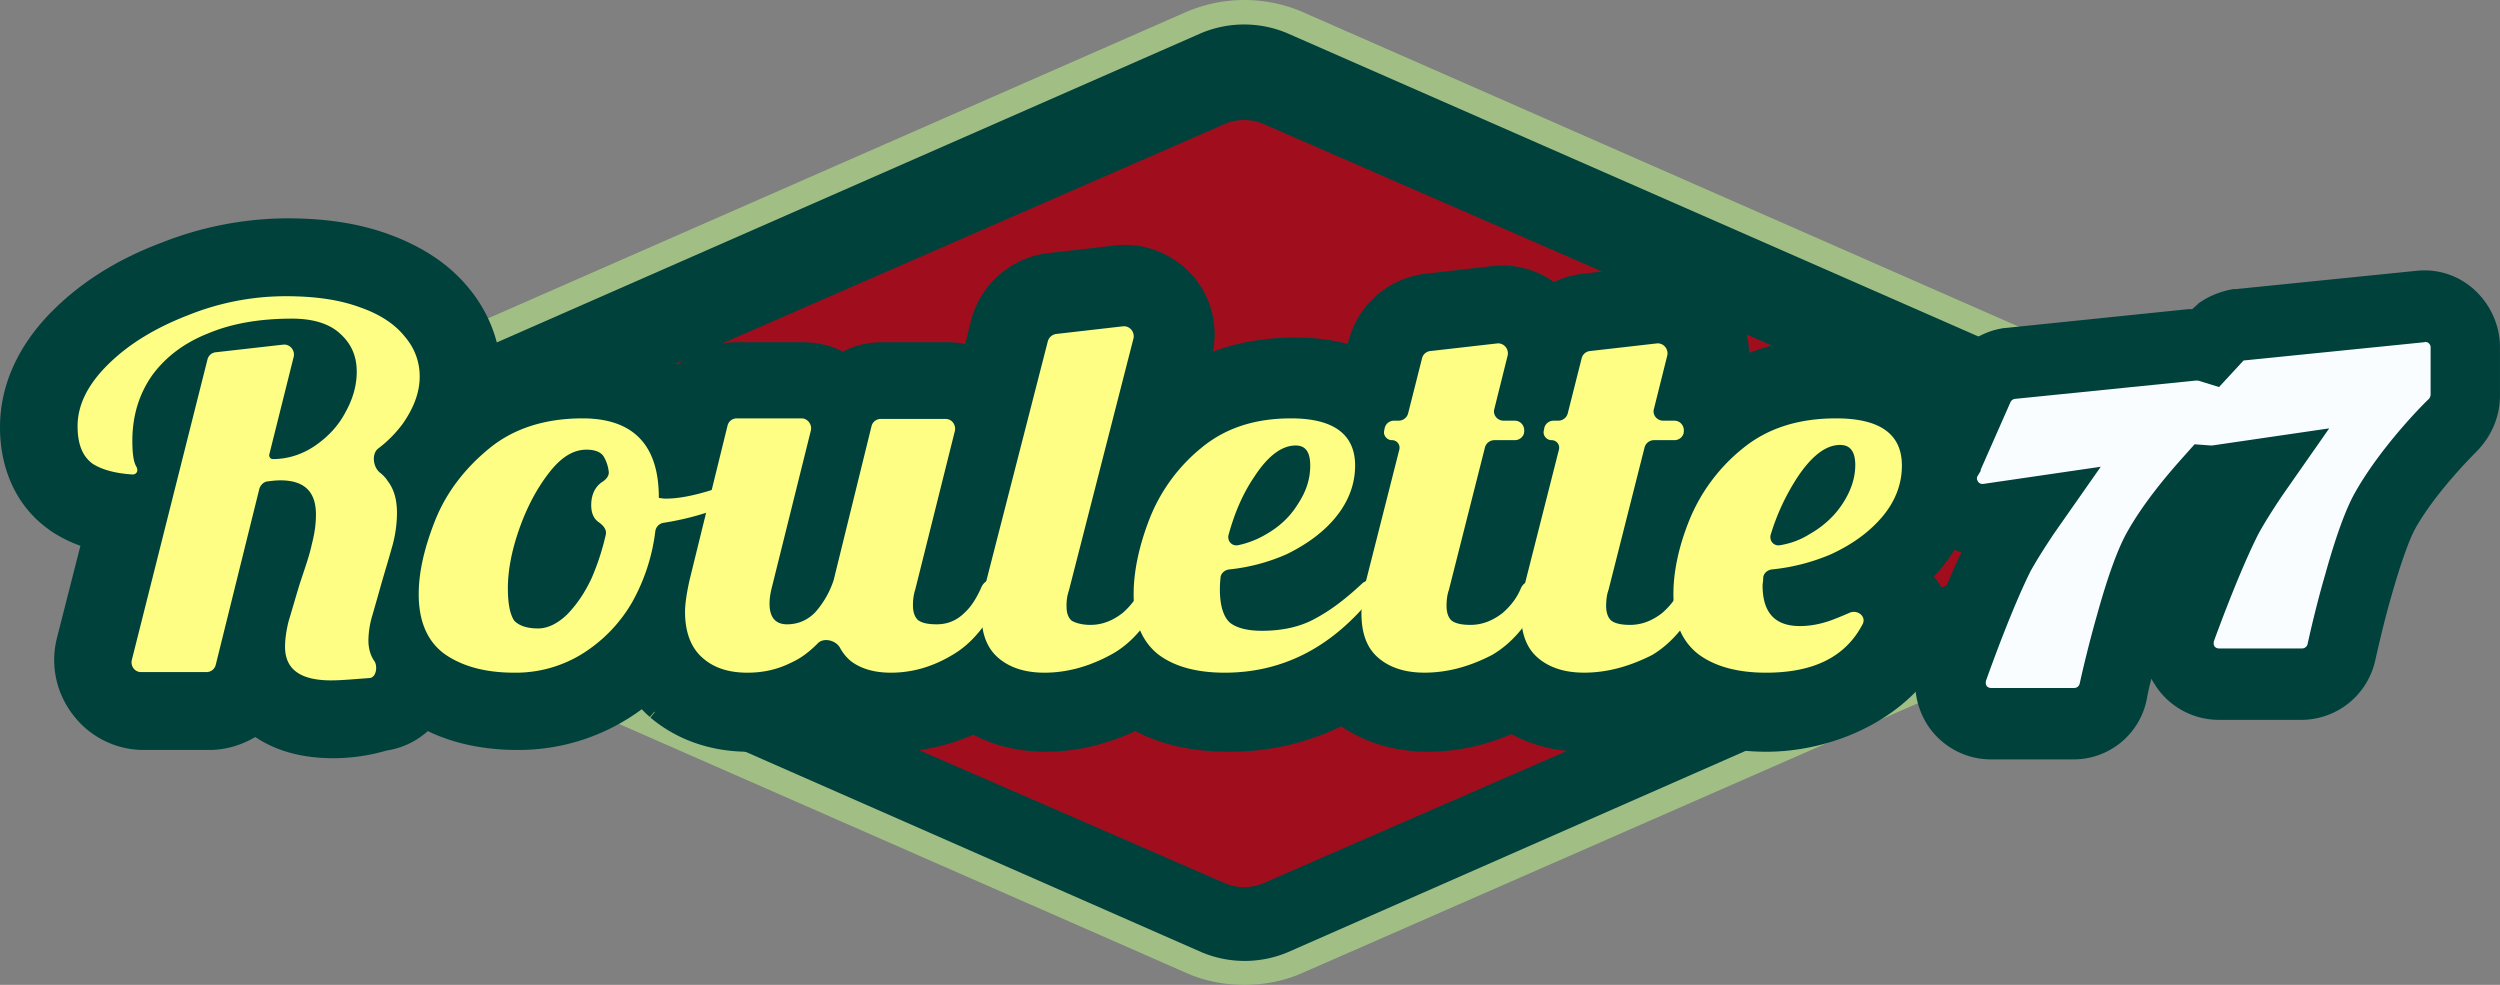
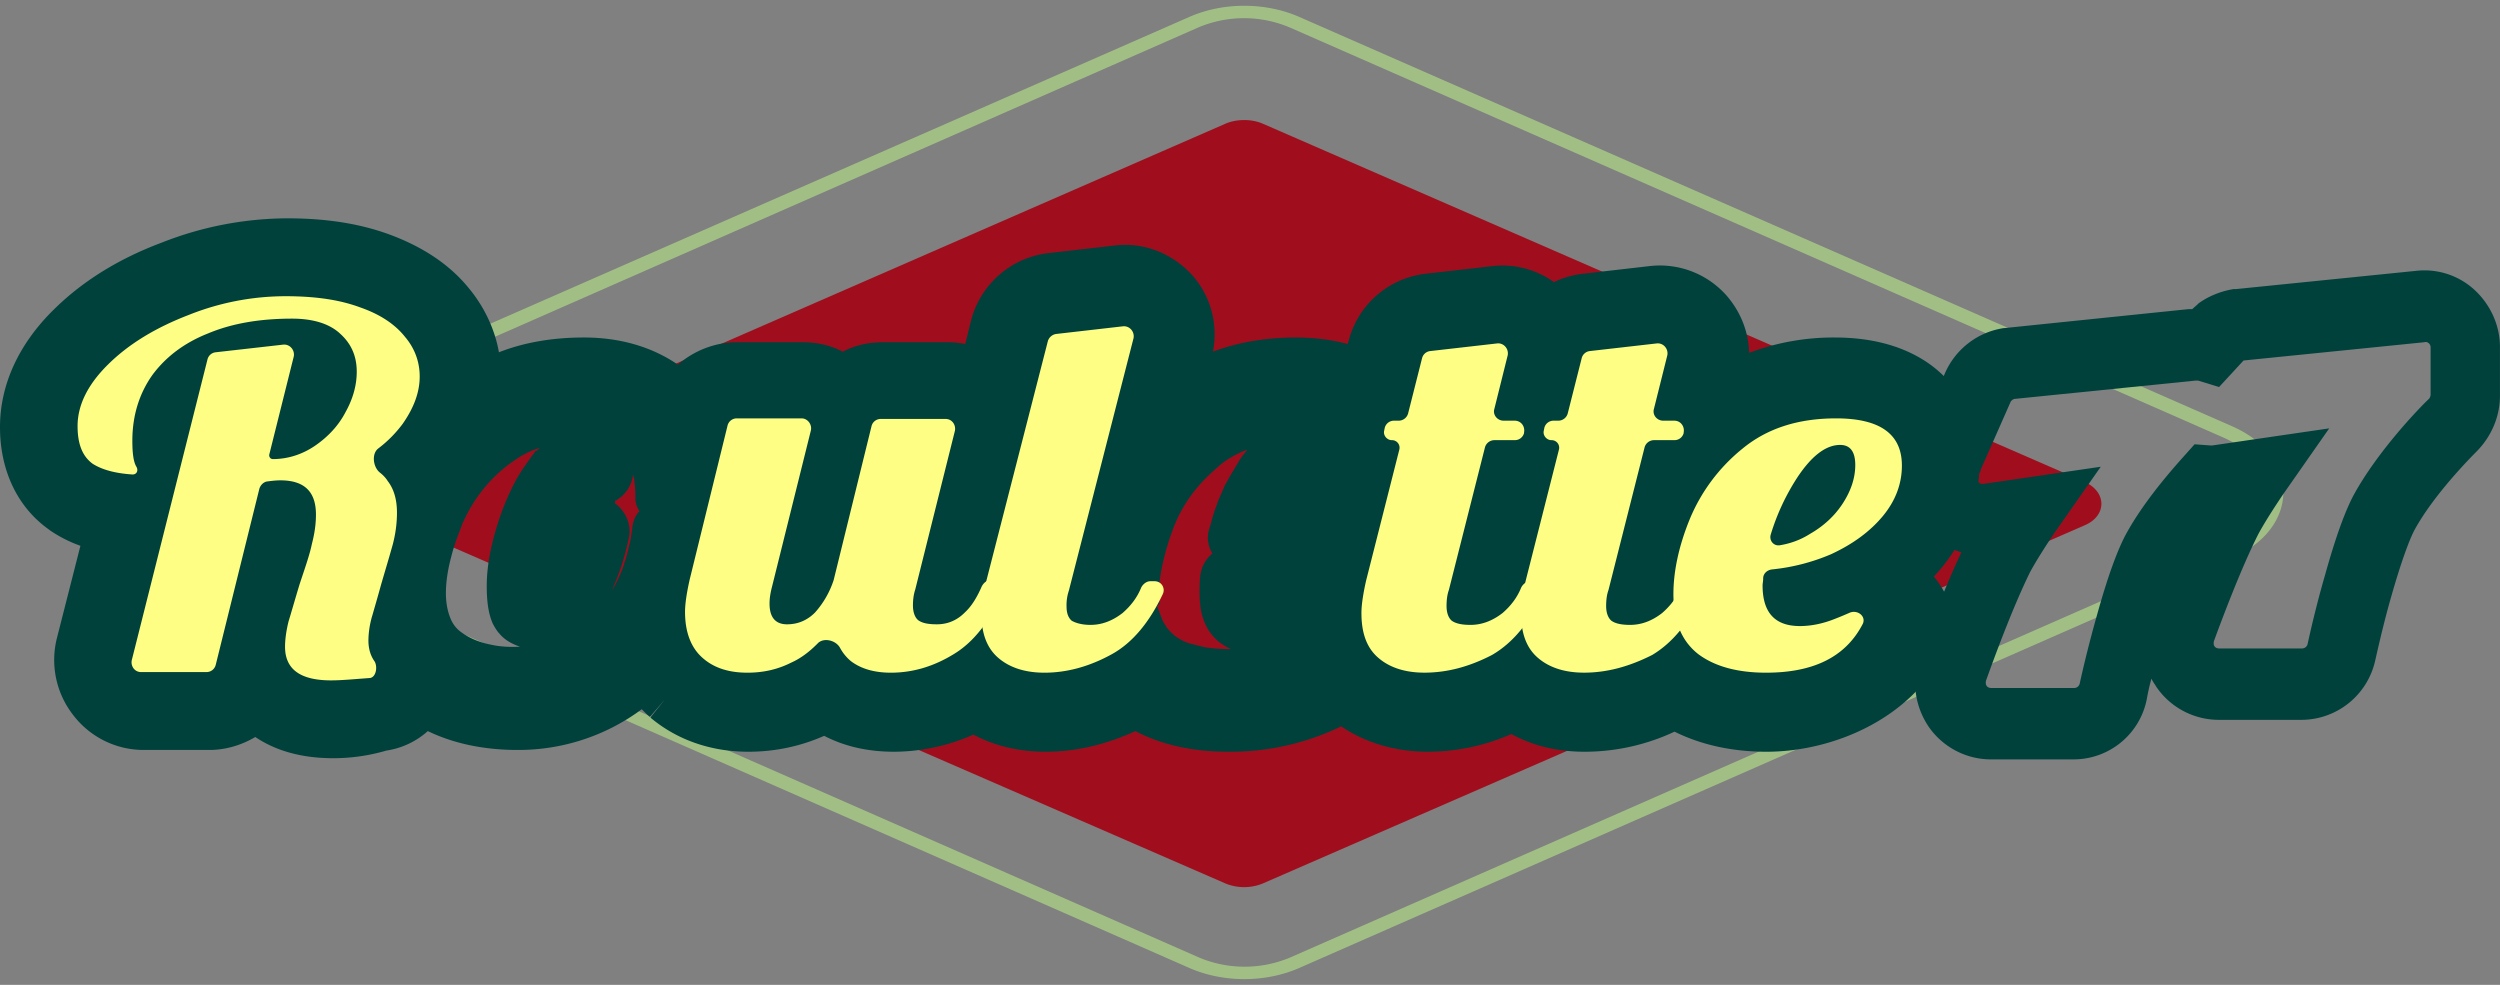
<svg xmlns="http://www.w3.org/2000/svg" width="66" height="26" fill="none">
  <rect width="100%" height="100%" fill="#808080" stroke="none" />
-   <path fill="#00413C" d="M31.532.412a3.43 3.43 0 0 1 2.662 0L58.89 11.317c1.646.732 1.646 2.477 0 3.209L34.194 25.43a3.43 3.43 0 0 1-2.663 0L6.836 14.526c-1.647-.732-1.647-2.477 0-3.21z" />
  <path fill="#A00E1E" d="M32.36 3.262c.293-.124.678-.124.97 0l21.697 9.456c.6.265.6.904 0 1.153L33.33 23.327a1.3 1.3 0 0 1-.97 0l-21.695-9.44c-.6-.265-.6-.904 0-1.153z" />
  <path fill="#A1BF85" fill-rule="evenodd" d="M34.05.725a3.1 3.1 0 0 0-2.416 0L7.014 11.552c-1.493.654-1.493 2.243 0 2.897l24.635 10.827a3.1 3.1 0 0 0 2.416 0L58.7 14.449c1.493-.654 1.493-2.243 0-2.897zm-2.647-.28c.892-.39 2-.39 2.893 0l24.635 10.81c1.8.795 1.8 2.68 0 3.474L34.296 25.556c-.893.39-2 .39-2.893 0L6.768 14.729c-1.8-.794-1.8-2.679 0-3.473z" clip-rule="evenodd" />
-   <path fill="#A1BF85" fill-rule="evenodd" d="M31.344.304a3.9 3.9 0 0 1 3.016 0L58.996 11.13c.938.405 1.446 1.138 1.446 1.885s-.508 1.465-1.447 1.885L34.36 25.696c-.892.39-2 .405-2.908.046l-.108-.046L6.71 14.885C5.77 14.48 5.262 13.748 5.262 13s.508-1.465 1.447-1.885zm2.893.28a3.56 3.56 0 0 0-2.77 0L6.832 11.411c-.862.374-1.262.997-1.262 1.589s.4 1.215 1.262 1.589l24.528 10.78.03-.047L6.955 14.589c-.785-.343-1.216-.95-1.216-1.59 0-.638.431-1.245 1.216-1.588L31.59.584a3.26 3.26 0 0 1 2.54 0l24.635 10.827c.784.343 1.215.95 1.215 1.589s-.43 1.246-1.215 1.589L34.129 25.415a3.26 3.26 0 0 1-2.539 0l-.123-.062.123.11c.831.326 1.847.31 2.647-.048L58.872 14.59c.862-.374 1.262-.997 1.262-1.59 0-.591-.4-1.214-1.262-1.588zm-.246.296a2.93 2.93 0 0 0-2.293 0L7.078 11.691c-.708.312-1.03.826-1.03 1.309s.322.997 1.03 1.308l24.635 10.827a2.93 2.93 0 0 0 2.293 0l24.62-10.827c.708-.311 1.031-.825 1.031-1.308s-.323-.997-1.03-1.309z" clip-rule="evenodd" />
  <path fill="#00413C" fill-rule="evenodd" d="M6.757 18.662a1.76 1.76 0 0 1-1.231.499H3.803A1.75 1.75 0 0 1 2.11 16.98l.77-3.022a3.2 3.2 0 0 1-1.201-.468l-.03-.015-.032-.016C.848 12.883.603 12.026.603 11.28c0-1.091.538-1.995 1.262-2.696.723-.7 1.6-1.215 2.6-1.604 1-.39 2.031-.592 3.078-.592.892 0 1.723.109 2.462.374.692.249 1.354.638 1.83 1.23.462.561.724 1.23.724 1.979 0 .093 0 .202-.015.296.83-.499 1.785-.733 2.816-.733.892 0 1.846.234 2.539.95a1.75 1.75 0 0 1 1.492-.84h1.723c.4 0 .77.14 1.062.358a1.78 1.78 0 0 1 1.062-.358h1.723q.485 0 .877.233l.324-1.277c.184-.701.769-1.23 1.492-1.309l1.77-.202c1.215-.14 2.2.981 1.892 2.165l-.307 1.215c.892-.654 1.97-.95 3.123-.95.585 0 1.216.078 1.8.374l.2-.764a1.73 1.73 0 0 1 1.493-1.293l1.77-.202c.6-.062 1.139.171 1.492.56a1.63 1.63 0 0 1 .877-.358l1.77-.202a1.75 1.75 0 0 1 1.893 2.18l-.077.312.169.172c.846-.53 1.816-.764 2.847-.764.708 0 1.508.125 2.17.608.738.545 1.046 1.355 1.046 2.15 0 .857-.308 1.635-.831 2.29-.185.233-.4.436-.616.623.416.452.954.966.616 1.682-.739 1.558-2.554 2.352-4.17 2.352-.846 0-1.693-.155-2.416-.607-.754.39-1.554.607-2.385.607-.662 0-1.323-.155-1.908-.545-.708.343-1.462.545-2.231.545-.77 0-1.54-.202-2.17-.747l-.015-.016-.016-.015-.03-.032c-.908.514-1.94.78-3.063.78-.846 0-1.708-.156-2.43-.624-.755.39-1.555.623-2.401.623-.647 0-1.308-.155-1.878-.53a4.6 4.6 0 0 1-2.123.53c-.616 0-1.247-.124-1.816-.498-.077.047-.154.078-.23.109-.57.25-1.17.39-1.801.39-.77 0-1.539-.203-2.17-.748l-.015-.016-.015-.016a2.7 2.7 0 0 1-.523-.607c-.262.25-.554.467-.862.654a4.8 4.8 0 0 1-2.524.701c-.892 0-1.77-.171-2.508-.654-.2.296-.539.592-1.062.685-.43.078-.861.125-1.246.125-.539 0-1.216-.094-1.785-.498-.046-.016-.123-.094-.2-.172m4.524-2.118c.108.28.277.514.523.685.292.218.63.358 1.062.436.23.047.492.062.77.062.215 0 .415-.015.615-.046.4-.078.769-.218 1.138-.42a5 5 0 0 0 .37-.25l.015-.016c.308-.249.57-.53.8-.888.046-.078.092-.155.139-.218.03-.046.046-.093.077-.14v-.016q.161-.303.277-.654v-.015c.046-.14.092-.28.123-.437.03-.093.046-.187.061-.296.016-.109.046-.218.062-.342a.27.27 0 0 1 .184-.218c.016 0 .031 0 .031-.016h.031a7.5 7.5 0 0 0 1.092-.265l-.461 1.838c-.077.343-.123.624-.123.842 0 .109 0 .202.015.296.046.373.185.67.431.872.308.265.708.39 1.216.39h.092a3.1 3.1 0 0 0 .97-.203c.046-.016.076-.031.122-.047.247-.109.477-.28.708-.498.154-.156.477-.078.585.124a1 1 0 0 0 .292.328c.277.202.631.311 1.078.311h.092a3 3 0 0 0 1.015-.218 1 1 0 0 1 .108-.047c.154-.062.323-.156.477-.25a2.6 2.6 0 0 0 .6-.498c.031-.03.062-.077.093-.109.015.063.03.11.046.156q.116.35.369.561c.015.016.03.031.046.031.185.14.385.234.616.296.169.047.354.062.538.062h.093c.369-.015.753-.093 1.123-.233.03-.016.077-.031.107-.047.154-.062.308-.14.478-.218.23-.125.43-.296.63-.514l.047-.047.015-.015c.03-.032.046-.063.077-.094.03.078.061.156.108.234.092.171.23.311.369.436.015 0 .015.015.03.015.17.125.37.234.6.312.155.047.309.093.478.11.2.03.43.046.661.046.339 0 .678-.031 1-.094a5 5 0 0 0 1.262-.451 5 5 0 0 0 .477-.296l.37-.28q.231-.188.461-.421l.047-.047v.047q0 .373.092.654c.046.124.108.234.17.343.045.077.107.14.168.187.077.062.17.124.262.17.262.141.585.219.954.219h.092a3.7 3.7 0 0 0 1.124-.234c.015 0 .015 0 .015-.015a4.5 4.5 0 0 0 .554-.265c.23-.125.43-.296.63-.514l.047-.047.015-.015.047-.047c.015.047.03.109.046.156v.015c0 .016 0 .016.015.031.077.218.2.39.354.53l.015.016c.185.14.4.249.647.311.169.047.354.062.554.062h.092c.37-.015.754-.093 1.123-.233.031-.016.062-.016.093-.031a3.4 3.4 0 0 0 .477-.234c.23-.125.43-.296.63-.514l.047-.047.015-.015c.015-.032.046-.047.062-.078.03.078.061.14.107.218.093.171.231.311.385.436.015.015.03.015.03.031.17.125.386.234.616.312q.347.116.785.14c.108.015.23.015.339.015.307 0 .6-.03.861-.078a3.2 3.2 0 0 0 .708-.249c.2-.109.37-.233.523-.39.108-.108.216-.233.293-.373.046-.062.077-.14.107-.203.093-.202-.154-.389-.354-.28a.5.5 0 0 0-.123.062c-.077.031-.138.063-.215.094q-.416.163-.785.187h-.154c-.108 0-.2-.016-.292-.031-.016 0-.03-.016-.046-.016a1.2 1.2 0 0 1-.246-.109c-.047-.031-.093-.062-.124-.109a1 1 0 0 1-.2-.405 1.8 1.8 0 0 1-.046-.42c0-.047 0-.094.016-.188a.26.26 0 0 1 .23-.233l.324-.047a5.6 5.6 0 0 0 1.03-.28h.016a.6.6 0 0 0 .17-.078 3.8 3.8 0 0 0 1.138-.78c.061-.062.123-.14.184-.202.339-.405.493-.857.493-1.34v-.03c-.016-.795-.539-1.2-1.585-1.231h-.123c-.846 0-1.554.202-2.154.592a1.7 1.7 0 0 0-.262.202 1 1 0 0 0-.138.125 4.3 4.3 0 0 0-.877 1.044 4 4 0 0 0-.354.716.6.6 0 0 1-.062.14 5.8 5.8 0 0 0-.354 1.496v.452c-.092.14-.2.264-.338.373-.062.047-.123.094-.185.125a1.16 1.16 0 0 1-.508.171h-.154c-.092 0-.184 0-.261-.015a.8.8 0 0 1-.247-.078.34.34 0 0 1-.123-.234c-.015-.046-.015-.093-.015-.14 0-.14.015-.28.062-.42l.938-3.724a.25.25 0 0 1 .246-.187h.539c.108 0 .215-.077.23-.186v-.016a.26.26 0 0 0-.03-.187.25.25 0 0 0-.215-.125h-.293c-.17 0-.277-.155-.246-.311l.354-1.402c.046-.172-.092-.327-.277-.312l-1.723.234a.25.25 0 0 0-.216.187l-.37 1.449a.25.25 0 0 1-.245.187h-.2c-.031 0-.047.015-.062.03a.3.3 0 0 0-.108.157l-.015.077a.18.18 0 0 0 .03.156c0 .016.016.016.016.031.03.047.092.063.154.063.03 0 .046 0 .062.015a.17.17 0 0 1 .123.125.17.17 0 0 1 0 .124l-.862 3.412c0 .031-.016.062-.016.094v.015c-.015.016-.03.031-.03.062a1.76 1.76 0 0 1-.493.67l-.015.016-.17.124a1.16 1.16 0 0 1-.507.172h-.154c-.077 0-.154 0-.215-.016a.6.6 0 0 1-.277-.093.34.34 0 0 1-.123-.234c-.016-.047-.016-.093-.016-.14 0-.14.015-.28.062-.42l.938-3.724c0-.015.016-.047.031-.062a.25.25 0 0 1 .215-.125h.54c.03 0 .045 0 .076-.015.077-.031.154-.094.17-.187v-.016c.015-.047.015-.109-.016-.14-.016-.047-.046-.078-.077-.11-.046-.03-.092-.061-.154-.061h-.292a.3.3 0 0 1-.2-.094.27.27 0 0 1-.047-.218l.354-1.402c.047-.171-.092-.327-.276-.312l-1.755.203a.25.25 0 0 0-.215.187l-.37 1.449c-.015.062-.061.109-.107.155-.046.032-.077.032-.139.032h-.123c-.03 0-.046 0-.061.015-.093.031-.154.094-.17.187l-.015.078c-.03.125.062.25.2.25.03 0 .046 0 .062.015a.17.17 0 0 1 .123.124.17.17 0 0 1 0 .125l-.862 3.412v.015c-.015.016-.046.016-.061.031l-.016.016c-.338.311-.662.56-.954.748-.015.015-.03.015-.03.03-.078.047-.17.094-.247.141-.092.047-.2.093-.292.14a3.2 3.2 0 0 1-1.139.187c-.4 0-.677-.078-.862-.218a.42.42 0 0 1-.138-.187 1.05 1.05 0 0 1-.108-.42c-.015-.078-.015-.172-.015-.28 0-.063 0-.157.015-.312a.26.26 0 0 1 .231-.234l.354-.047a5.4 5.4 0 0 0 1.016-.28h.015c.061-.016.108-.047.17-.078.322-.14.6-.312.845-.514.108-.078.2-.172.293-.265l.015-.016c.062-.062.123-.124.17-.202q.3-.374.415-.795c.015-.03.015-.078.03-.109.032-.14.047-.296.047-.436v-.031c0-.265-.062-.498-.185-.67a1.2 1.2 0 0 0-.554-.405c-.23-.093-.508-.14-.846-.14h-.123c-.862 0-1.6.202-2.185.623-.077.047-.139.11-.216.171a4.4 4.4 0 0 0-1.37 1.87l-.045.14a6 6 0 0 0-.354 1.511v.421c-.093.155-.216.28-.354.405a1.3 1.3 0 0 1-.185.124 1.16 1.16 0 0 1-.508.172h-.153c-.093 0-.17 0-.247-.016a.6.6 0 0 1-.261-.093.34.34 0 0 1-.123-.234c-.016-.047-.016-.094-.016-.14 0-.14.016-.28.062-.42l1.692-6.7c.047-.17-.092-.327-.276-.311l-1.8.234a.27.27 0 0 0-.216.187l-1.616 6.371c0 .031-.015.062-.015.094-.016.015-.031.046-.047.062-.123.265-.261.498-.446.67l-.015.015a1 1 0 0 1-.2.156.96.96 0 0 1-.508.14h-.03a1.2 1.2 0 0 1-.355-.047c-.061-.015-.107-.03-.138-.062a.43.43 0 0 1-.123-.25c0-.046-.016-.077-.016-.124 0-.14.016-.28.062-.42l1.046-4.128c.047-.156-.077-.312-.246-.312h-1.723a.26.26 0 0 0-.247.187l-1.015 4.003c-.015.032-.015.047-.03.078-.032.094-.078.172-.108.25a1.4 1.4 0 0 1-.093.155c-.015.031-.03.063-.061.094 0 0 0 .015-.016.015l-.015.016a1 1 0 0 1-.2.234 1.1 1.1 0 0 1-.754.311q-.393 0-.462-.374c0-.046-.015-.093-.015-.155 0-.11.015-.234.046-.359l1.046-4.128c.046-.156-.077-.311-.246-.311h-1.723a.26.26 0 0 0-.247.187l-.4 1.557c-.015 0-.046.016-.061.016h-.016l-.138.047c-.23.078-.462.124-.662.155a3 3 0 0 1-.369.032h-.169l-.016-.016c0-.125 0-.25-.015-.374a1 1 0 0 0-.03-.202c-.016-.063-.016-.11-.032-.172 0-.03-.015-.062-.03-.093 0-.016-.016-.047-.016-.063-.107-.342-.277-.607-.523-.794l-.03-.031c-.293-.218-.693-.343-1.185-.359h-.124q-1.176 0-2.03.515a.1.1 0 0 1-.062.03l-.324.234a5.1 5.1 0 0 0-1.03 1.138 4 4 0 0 0-.293.545c-.03.062-.046.124-.077.187a5 5 0 0 0-.277.857 5 5 0 0 0-.154 1.106v.046c.077.327.123.608.216.842m-1.216-1.184c.139-.421.231-.764.308-1.044s.108-.56.108-.81c0-.094 0-.171-.016-.265a1.2 1.2 0 0 0-.154-.436c-.03-.047-.046-.078-.076-.125a1.3 1.3 0 0 0-.2-.218l-.093-.093c-.092-.156-.092-.405.062-.514.123-.094.246-.187.354-.296l.015-.016c.108-.109.2-.218.292-.343l.093-.14c.23-.358.354-.716.354-1.09 0-.265-.062-.53-.2-.764a1 1 0 0 0-.185-.265c-.246-.295-.6-.545-1.062-.732-.015 0-.015-.015-.03-.015-.031-.016-.062-.016-.093-.031a4.5 4.5 0 0 0-1-.234 12 12 0 0 0-.785-.062h-.354a6.9 6.9 0 0 0-1.754.28c-.108.031-.215.062-.323.11-.092.03-.2.061-.292.108-.262.094-.493.203-.724.312-.384.187-.723.42-1.03.654 0 0-.016 0-.016.016a6 6 0 0 0-.323.296c-.539.514-.8 1.059-.8 1.62 0 .14.015.264.03.373.031.125.062.219.124.312.061.11.153.202.246.28.184.125.43.203.723.25.03 0 .062 0 .092.015h.016c.061 0 .123.016.184.016.123 0 .2-.094.123-.203-.046-.078-.077-.218-.092-.373-.015-.094-.015-.187-.015-.296 0-.125 0-.25.015-.374v-.032c0-.03.015-.077.015-.109 0-.03.016-.062.016-.093a2 2 0 0 1 .123-.436c.015-.031.015-.047.03-.078a2.5 2.5 0 0 1 .309-.56 3.1 3.1 0 0 1 1.169-.967c.092-.047.185-.093.292-.124.046-.016.108-.047.154-.063A5.6 5.6 0 0 1 7.45 8.49h.293c.57 0 1 .124 1.277.39.061.061.123.124.17.186.03.047.076.094.091.156.093.171.154.374.154.607v.047c0 .172-.03.343-.077.514-.046.14-.092.296-.169.436l-.046.094a2 2 0 0 1-.277.42c-.046.063-.108.11-.154.172-.046.047-.092.078-.123.124l-.185.14c-.015.016-.03.016-.03.032-.262.171-.524.28-.816.327-.03 0-.046 0-.077.015-.077.016-.138.016-.215.016-.062 0-.108-.062-.093-.125l.647-2.539c0-.03.015-.046 0-.078 0-.062-.031-.109-.062-.155-.046-.047-.108-.094-.185-.094h-.03l-1.77.203h-.015a.23.23 0 0 0-.185.187l-1.985 7.82c-.046.155.077.311.246.311h1.724a.26.26 0 0 0 .246-.187l1.123-4.61c.031-.094.093-.172.2-.188.046 0 .093-.015.139-.015.077 0 .138-.016.215-.016.493 0 .8.187.893.577v.015c.015.047.015.094.03.14 0 .047.016.094.016.156 0 .234-.031.483-.108.763s-.185.64-.323 1.044c-.123.39-.216.717-.292.966q-.093.374-.093.654c0 .499.293.78.877.857h.031c.092.016.2.016.308.016.092 0 .184 0 .277-.016l-.446.296c.015.016.03.031.03.062l.477-.358c.185-.015.4-.047.631-.093.154-.032.2-.312.108-.437a.9.9 0 0 1-.154-.53c0-.062 0-.124.015-.202.016-.14.047-.28.093-.451.046-.156.092-.328.138-.499.016-.078.046-.187.077-.28m-6.832-2.758v-.015l-.877.483c0 .015.015.03.015.03zm12.726-.607c-.077-.11-.231-.172-.431-.172h-.123c-.277.047-.539.218-.8.53a.3.3 0 0 1-.062.078c-.061.093-.138.187-.2.28s-.123.203-.185.312c-.154.28-.277.576-.384.903-.2.577-.293 1.09-.293 1.543 0 .327.031.56.108.732.015.046.046.093.061.124.108.14.324.203.616.203.2 0 .4-.078.585-.218.046-.031.107-.078.154-.125.246-.233.461-.545.63-.95 0-.016.016-.016.016-.031a5.2 5.2 0 0 0 .354-1.137c.015-.11-.031-.203-.123-.28a.2.2 0 0 0-.062-.048l-.015-.015a.45.45 0 0 1-.185-.28c-.015-.047-.015-.094-.015-.14v-.032c0-.25.077-.42.215-.56.03-.032.062-.047.092-.063.093-.062.17-.156.154-.265a.65.65 0 0 0-.107-.39m16.741 1.48-.092.233c-.046.125-.077.25-.123.374-.046.156.077.312.246.28.123-.03.246-.062.37-.108.138-.047.26-.11.384-.187l.23-.14h.016l.185-.14c.154-.141.292-.297.4-.468 0 0 0-.016.015-.016 0 0 0-.015.016-.015.015-.016.03-.031.03-.063q.093-.14.139-.28.139-.327.139-.654v-.031c0-.359-.124-.53-.385-.53-.046 0-.077 0-.123.015-.262.047-.508.219-.77.53-.061.063-.107.14-.169.218l-.015.016c0 .015-.016.015-.016.031 0 0 0 .016-.015.016a1 1 0 0 0-.123.218c-.031.046-.046.093-.077.14-.03.047-.046.093-.077.14 0 0 0 .016-.015.016-.047.124-.108.264-.17.405m14.25 0c-.032.078-.062.155-.093.249a4 4 0 0 0-.123.374c-.047.156.077.311.23.28.124-.015.247-.062.37-.093.138-.047.277-.11.4-.203.077-.046.154-.093.23-.156h.016c.062-.046.123-.093.17-.14.169-.14.307-.311.415-.483.015-.03.03-.046.046-.078.062-.093.108-.186.138-.264q.14-.328.139-.655v-.03c0-.36-.123-.53-.385-.53-.046 0-.077 0-.123.015-.246.047-.492.218-.739.53-.061.078-.123.155-.184.249-.016.016-.016.016-.016.031v.016a1 1 0 0 0-.107.187c-.031.046-.062.109-.093.171a.7.7 0 0 0-.077.156s0 .015-.015.015a.9.9 0 0 0-.2.359" clip-rule="evenodd" />
  <path fill="#00413C" d="M8.802 20.017c-.816 0-1.508-.186-2.062-.56-.37.218-.785.342-1.216.342H3.801a2.34 2.34 0 0 1-1.878-.934 2.36 2.36 0 0 1-.415-2.041l.615-2.415a3.5 3.5 0 0 1-.8-.405l-.061-.046C.446 13.366 0 12.4 0 11.278c0-1.137.508-2.227 1.462-3.146q1.13-1.099 2.816-1.73a9.1 9.1 0 0 1 3.308-.638c1.031 0 1.908.14 2.678.42.892.327 1.6.795 2.108 1.418.415.498.692 1.09.8 1.698.677-.265 1.43-.39 2.246-.39.954 0 1.8.25 2.478.717.43-.374.985-.592 1.57-.592h1.723c.369 0 .738.078 1.061.25.323-.172.677-.25 1.062-.25h1.723c.154 0 .293.016.447.047l.154-.623a2.395 2.395 0 0 1 2.03-1.776l1.77-.203c.77-.093 1.539.218 2.062.81a2.35 2.35 0 0 1 .523 1.994c.662-.249 1.4-.374 2.185-.374.508 0 .97.063 1.37.172l.03-.094a2.38 2.38 0 0 1 2.016-1.76l1.77-.203a2.34 2.34 0 0 1 1.631.421c.23-.109.492-.187.754-.218l1.77-.203a2.35 2.35 0 0 1 2.062.81c.353.421.553.935.569 1.48a6.3 6.3 0 0 1 2.262-.405c1.03 0 1.877.25 2.523.717.831.607 1.293 1.558 1.293 2.648 0 .966-.339 1.9-.97 2.68a4 4 0 0 1-.23.264c.369.468.692 1.107.308 1.917-.893 1.869-3.017 2.71-4.724 2.71-.924 0-1.74-.187-2.432-.53a5.6 5.6 0 0 1-2.37.53q-1.084 0-1.938-.467a5.5 5.5 0 0 1-2.2.467c-.862 0-1.647-.234-2.293-.67a6.7 6.7 0 0 1-2.985.67c-.94 0-1.77-.187-2.447-.545-.785.358-1.57.545-2.37.545-.708 0-1.354-.156-1.908-.452a5.2 5.2 0 0 1-2.093.452q-1.038 0-1.846-.42c-.631.28-1.308.42-2 .42-.985 0-1.878-.311-2.57-.888l-.016-.015.385-.483-.4.467c-.077-.062-.138-.125-.215-.203a5.459 5.459 0 0 1-3.278 1.075c-.892 0-1.693-.171-2.37-.498a2.1 2.1 0 0 1-1.092.514 5 5 0 0 1-1.4.202m.584-1.542-.4.28c.277-.015.6-.046.954-.108a.9.9 0 0 0 .662-.437l.338-.498.508.327c.57.374 1.308.56 2.185.56.785 0 1.54-.202 2.216-.607.277-.155.523-.358.754-.56l.539-.515.4.64c.107.17.246.326.4.466q.715.608 1.8.608c.523 0 1.046-.109 1.539-.343q.093-.046.185-.093l.323-.172.307.203c.4.265.908.405 1.478.405.63 0 1.246-.156 1.846-.452l.308-.155.292.186c.431.28.954.421 1.554.421.708 0 1.416-.187 2.108-.545l.308-.156.293.187c.553.343 1.261.53 2.108.53 1 0 1.923-.234 2.754-.701l.385-.219.338.312q.715.608 1.8.608c.662 0 1.324-.156 1.97-.483l.308-.156.292.187c.431.296.97.436 1.57.436.708 0 1.416-.187 2.108-.545l.308-.156.292.187q.83.514 2.077.514c1.277 0 2.955-.623 3.601-2.01.108-.233.03-.405-.43-.919l-.524-.56.492-.421c.2-.171.385-.343.539-.545.462-.561.692-1.2.692-1.9 0-.484-.138-1.17-.784-1.652-.447-.327-1.031-.483-1.8-.483-.97 0-1.816.234-2.524.67l-.462.296-.338-.42a.4.4 0 0 0-.108-.11l-.277-.249.17-.67c.091-.358 0-.732-.232-1.012a1.1 1.1 0 0 0-.984-.39l-1.77.203a1.17 1.17 0 0 0-.57.233l-.446.359-.384-.421c-.246-.28-.6-.405-.97-.358l-1.77.202a1.14 1.14 0 0 0-.969.841l-.261.997-.493.328-.323-.156c-.4-.203-.908-.312-1.523-.312-1.077 0-2 .28-2.755.826l-1.384 1.012.738-2.881c.093-.359 0-.733-.23-1.013a1.1 1.1 0 0 0-.985-.39l-1.77.203c-.462.047-.862.39-.97.841l-.523 2.072-.707-.405a1.2 1.2 0 0 0-.57-.156h-1.723c-.246 0-.492.078-.692.234l-.37.28-.37-.28q-.3-.234-.692-.234H19.42c-.4 0-.77.203-.97.545l-.415.67-.554-.56c-.508-.514-1.215-.78-2.108-.78q-1.431 0-2.493.655l-1.046.639.108-1.231c0-.078.015-.156.015-.234 0-.576-.2-1.106-.585-1.573-.369-.452-.892-.795-1.57-1.044-.63-.218-1.384-.343-2.261-.343-.954 0-1.924.187-2.862.561-.939.343-1.739.841-2.37 1.449-.708.685-1.077 1.449-1.077 2.243 0 .42.092.982.492 1.433l.231-.124c-.077-.094-.154-.187-.215-.296a2.2 2.2 0 0 1-.185-.483 2.7 2.7 0 0 1-.046-.514c0-.732.339-1.433 1-2.072l.37-.327.015-.016c.338-.28.723-.514 1.139-.732.246-.125.507-.234.784-.343.108-.046.2-.078.308-.109.123-.046.23-.078.339-.109a7.4 7.4 0 0 1 1.908-.311h.384c.293 0 .585.03.847.062.415.047.784.14 1.123.265.03.015.061.031.092.031l.031.016c.57.218 1.016.53 1.308.903.092.11.17.234.246.358q.277.492.277 1.075c0 .483-.154.966-.462 1.433-.03.063-.077.11-.123.172-.107.14-.215.28-.353.405h.03c-.046.047-.107.109-.169.156.046.046.092.109.139.171.046.062.076.109.123.171q.16.303.23.655c0 .03.016.062.016.093.092-.218.215-.42.338-.623a5.7 5.7 0 0 1 1.154-1.293c.123-.093.247-.187.385-.28l.077-.047c.662-.405 1.462-.608 2.354-.608h.139c.615.016 1.138.187 1.539.483l.046.031c.338.265.584.64.723 1.106.015.032.015.063.03.078.016.047.016.078.031.125.016.062.031.14.047.202v.047c.107-.015.215-.047.338-.078l.308-1.23a.86.86 0 0 1 .83-.655h1.724c.277 0 .523.125.677.343.17.218.216.483.154.748l-1.046 4.128c-.016.031-.016.062-.016.093a.35.35 0 0 0 .17-.109c.03-.03.077-.093.107-.14h.016c.015-.015.03-.031.03-.062a.5.5 0 0 0 .062-.125c.03-.062.062-.124.092-.202l.016-.031 1-3.973a.86.86 0 0 1 .83-.654h1.724c.277 0 .523.125.677.343.17.218.216.483.154.747l-1.046 4.16c-.015.03-.015.062-.015.093h.046a.3.3 0 0 0 .2-.062c.03-.016.061-.047.092-.062l-.015-.016c.123-.11.23-.28.307-.467.016-.016.016-.047.031-.063l1.616-6.371a.9.9 0 0 1 .738-.654l1.77-.203a.873.873 0 0 1 .939 1.09l-1.708 6.73c-.016.031-.016.063-.016.094h.077a1 1 0 0 0 .277-.094.5.5 0 0 0 .108-.078c.046-.03.077-.078.123-.124v-.156c0-.047 0-.078.015-.11.046-.529.17-1.09.385-1.681.015-.047.03-.11.062-.156.323-.826.846-1.527 1.554-2.119l.246-.202c.692-.499 1.554-.748 2.539-.748h.138c.4.015.754.078 1.047.187s.538.28.723.483a.83.83 0 0 1 .57-.514c.015 0 .045-.016.06-.016l.309-1.184a.9.9 0 0 1 .738-.654l1.77-.203a.873.873 0 0 1 .938 1.09l-.246.951a.6.6 0 0 1 .308.14l.015-.015c.077-.047.154-.078.231-.11.03 0 .046-.015.062-.015l.307-1.184a.9.9 0 0 1 .739-.654l1.77-.203a.87.87 0 0 1 .753.296c.185.218.262.514.185.795l-.246.95c.23.047.43.187.554.39a.92.92 0 0 1 .108.67v.015a.875.875 0 0 1-.831.67h-.277l-.893 3.474c-.015.03-.015.062-.015.093h.077a1 1 0 0 0 .277-.093.5.5 0 0 0 .107-.078c.031-.031.078-.062.108-.094v-.187c0-.03 0-.078.016-.109.046-.514.169-1.075.384-1.667.016-.046.031-.109.062-.155.108-.28.246-.561.4-.81.261-.436.6-.826 1-1.184a1 1 0 0 1 .154-.125c.092-.078.2-.156.308-.233q1.038-.702 2.492-.701h.139c1.954.062 2.17 1.308 2.185 1.838v.03c0 .64-.215 1.216-.63 1.746-.062.077-.14.155-.2.233l-.032.031c-.354.359-.8.67-1.323.904a1 1 0 0 1-.2.078c-.385.155-.77.265-1.17.327h-.046c0 .031.016.062.016.093.015.063.03.11.061.125l.016.016c.015.015.03.015.061.03h.016c.077.016.169.016.261.016a1.9 1.9 0 0 0 .6-.155c.062-.032.123-.047.185-.078.03-.016.061-.032.108-.047a.88.88 0 0 1 1.015.156c.247.249.308.623.17.95a4 4 0 0 1-.139.265c-.108.171-.23.343-.385.498-.2.203-.415.358-.661.499-.262.14-.539.233-.862.311-.292.063-.63.094-.985.094-.138 0-.261 0-.384-.016a4 4 0 0 1-.924-.171 2.7 2.7 0 0 1-.784-.405l-.047-.031a2 2 0 0 1-.2-.187c-.107.093-.23.171-.354.233-.184.11-.369.187-.554.265-.03.016-.076.031-.107.047-.431.171-.877.25-1.324.265a2.6 2.6 0 0 1-.8-.078 2.1 2.1 0 0 1-.877-.436l-.03-.016a1.2 1.2 0 0 1-.2-.202c-.078.062-.17.109-.247.155-.215.125-.43.218-.63.296l-.032.016c-.43.156-.877.25-1.307.265h-.108c-.462 0-.877-.094-1.231-.28a2.2 2.2 0 0 1-.37-.25 1.7 1.7 0 0 1-.276-.296 1.3 1.3 0 0 1-.154-.25c-.047.048-.108.079-.154.11a5 5 0 0 1-.539.327q-.67.374-1.43.514c-.355.078-.74.11-1.124.11-.277 0-.523-.016-.77-.063a3.6 3.6 0 0 1-.584-.14 2.7 2.7 0 0 1-.785-.405l-.046-.032c-.077-.062-.139-.124-.216-.186-.123.093-.246.17-.369.249-.184.093-.37.187-.538.265-.047.015-.077.03-.123.046-.447.172-.878.25-1.324.265a2.6 2.6 0 0 1-.8-.078 2.3 2.3 0 0 1-.846-.405c-.016-.015-.046-.03-.062-.046l-.184-.187a3 3 0 0 1-.216.14 5 5 0 0 1-.554.28c-.046.016-.077.031-.123.047-.4.156-.816.234-1.216.25h-.107c-.585 0-1.062-.157-1.447-.437a.6.6 0 0 1-.092-.078c-.077-.062-.138-.14-.2-.218a2.4 2.4 0 0 1-.677.42c-.046.016-.093.047-.139.063-.384.156-.769.234-1.17.25-.676.015-1.26-.157-1.707-.53-.37-.312-.585-.748-.646-1.278-.016-.125-.031-.25-.031-.374 0-.155.015-.311.046-.498a4 4 0 0 1-.17.342c-.03.063-.06.11-.092.172-.046.093-.107.171-.153.265a4.3 4.3 0 0 1-.94 1.028l-.015.015c-.138.11-.292.203-.43.296-.416.25-.862.421-1.339.499-.23.047-.477.062-.723.062-.308 0-.6-.031-.877-.078a3.1 3.1 0 0 1-1.308-.545 2 2 0 0 1-.416-.405l-.492.327c-.015.078-.03.156-.062.234a.79.79 0 0 1-.584.498 3 3 0 0 1-.447.078m-2.63-.67.43.421c.062.062.123.109.185.156.246.187.554.296.907.342l-.092-.14c-.015-.03-.046-.046-.061-.078l-.062-.093c-.692-.187-1.092-.701-1.092-1.402 0-.25.03-.514.107-.81v-.016c.077-.249.17-.592.308-.981v-.016c.138-.39.246-.716.308-.981q.092-.35.092-.608v-.093c0-.016 0-.047-.015-.062-.016-.047-.031-.11-.308-.11h-.015L6.355 17.65a.86.86 0 0 1-.83.654H3.8a.86.86 0 0 1-.693-.343.87.87 0 0 1-.154-.748l1.078-4.206a.85.85 0 0 1-.524.172h-.015l-.37.202.508.094-.938 3.66c-.093.328-.016.686.2.966.215.28.538.452.908.452h1.723c.292 0 .585-.109.8-.327zm1.507-1.277a2.2 2.2 0 0 0-.077.483c0 .109 0 .187.339.234h.015c.123.015.292.015.462 0h.138c-.03-.14-.061-.28-.061-.437 0-.078 0-.171.015-.264.015-.172.062-.343.108-.546.046-.171.092-.342.138-.498.031-.094.062-.203.093-.312v-.015c.123-.405.23-.748.307-1.013q.093-.35.093-.654c0-.062 0-.11-.016-.171a.46.46 0 0 0-.077-.219c-.015-.015-.015-.03-.03-.046l-.016-.031c-.015-.032-.046-.047-.077-.063a.9.9 0 0 1-.23-.249 1.14 1.14 0 0 1-.108-.966 2 2 0 0 0-.17.187 2 2 0 0 1-.169.14 2 2 0 0 1-.23.172l.015.03c-.062.048-.123.079-.185.125.277.234.4.53.43.701v.016l.047.234c0 .078.015.14.015.218 0 .28-.046.592-.123.919a12 12 0 0 1-.338 1.09c-.139.39-.231.701-.308.935m2.124.467c.03.047.061.11.092.156l.4-.031a2.4 2.4 0 0 1-.17-.343 3.3 3.3 0 0 1-.184-.81c-.03.125-.077.234-.108.359-.046.14-.061.264-.077.358 0 .046-.015.078-.015.124.015.078.03.125.062.187m34.39-.981.14.343c.014.046.045.093.06.14.062.109.14.187.232.265l.015.015c.123.094.261.156.43.218.185.063.4.094.632.125.246.015.538.015.769-.016-.015 0-.03 0-.046-.015-.031 0-.062-.016-.077-.016a1.4 1.4 0 0 1-.431-.202 1 1 0 0 1-.23-.203 1.5 1.5 0 0 1-.34-.67 2.2 2.2 0 0 1-.06-.576c0-.047 0-.125.014-.234a.85.85 0 0 1 .324-.607.82.82 0 0 1-.077-.686c.046-.14.092-.264.138-.405.031-.093.077-.187.108-.264.062-.14.123-.296.2-.437l.015-.03c.031-.063.062-.11.093-.172.03-.062.061-.125.107-.187.031-.062.077-.125.123-.187l.031-.047c0-.015.016-.031.031-.046.062-.094.139-.187.2-.28l.016-.017a2.7 2.7 0 0 0-.6.297c-.078.046-.14.109-.216.155a1 1 0 0 0-.123.11 3.8 3.8 0 0 0-.754.903c-.123.187-.216.39-.308.607-.015.047-.03.094-.046.125-.17.483-.277.935-.308 1.34v.576zm-4.108-.062.108.545c0 .031.015.062.03.093l.016.032c.03.108.092.202.17.264l.015.016a.96.96 0 0 0 .4.187c.138.031.307.047.477.047q.3 0 .6-.094a.9.9 0 0 1-.292-.14l-.047-.047a1 1 0 0 1-.338-.592c-.016-.093-.03-.171-.03-.265 0-.202.03-.405.091-.592l.939-3.707a.93.93 0 0 1 .292-.467.88.88 0 0 1-.046-.561l.231-.873-.985.11-.307 1.199a.82.82 0 0 1-.278.436c0 .016.016.016.016.031a.74.74 0 0 1 .015.483l-.908 3.614-.061.078c-.046.094-.077.14-.108.203m-4.047-.156v.39c0 .17.016.31.062.436.03.062.046.124.092.17.03.032.046.063.077.094.046.031.092.078.154.094.185.109.446.14.739.14q.3 0 .6-.094a1.1 1.1 0 0 1-.308-.14l-.046-.03a1 1 0 0 1-.339-.593c-.015-.093-.03-.171-.03-.265 0-.202.03-.405.092-.592l.938-3.707a.55.55 0 0 1 .093-.218c.061-.094.123-.172.2-.25a.87.87 0 0 1-.046-.56l.23-.873-.984.11-.308 1.199a.82.82 0 0 1-.277.436c0 .016.015.016.015.031a.74.74 0 0 1 .016.483l-.939 3.723zm-6.078.202.139.359a.6.6 0 0 0 .077.14c.061.109.138.187.23.265l.016.015c.123.094.261.172.43.218.124.031.247.063.385.094.2.031.431.047.677.047a1.4 1.4 0 0 1-.353-.219l-.016-.015a1.3 1.3 0 0 1-.277-.358 1.55 1.55 0 0 1-.17-.623c-.014-.11-.014-.219-.014-.343 0-.078 0-.187.015-.343a.89.89 0 0 1 .323-.623.79.79 0 0 1-.077-.67c.046-.14.077-.28.123-.42.03-.094.062-.172.093-.265.061-.156.138-.312.2-.468l.015-.015c.03-.063.062-.11.092-.172.031-.046.062-.109.093-.155l.138-.234.046-.078c.062-.093.139-.187.2-.265a2.8 2.8 0 0 0-.6.312c-.061.046-.123.093-.17.14-.553.467-.938.981-1.184 1.62-.015.047-.03.094-.046.125-.17.483-.277.934-.323 1.34v.545zm-4.124-.046.123.545c0 .031.016.062.031.093.046.125.092.218.185.28l.015.016c.108.094.246.14.385.187.138.031.308.047.477.047q.3 0 .6-.094a.9.9 0 0 1-.292-.14l-.046-.046a1 1 0 0 1-.339-.592 1.4 1.4 0 0 1-.03-.265c0-.203.03-.405.092-.592l1.554-6.153-.985.109-1.631 6.37-.062.063a.6.6 0 0 1-.077.172m-4.231.39c.23.077.43.248.538.45.031.048.062.094.108.141l.03.031c.155.11.386.172.693.172h.077c.2 0 .385-.032.585-.094a.8.8 0 0 1-.277-.14l-.046-.047a1.04 1.04 0 0 1-.339-.623c-.015-.078-.015-.156-.015-.234 0-.202.03-.405.092-.592l.923-3.645h-.969l-.954 3.77c-.015.031-.015.062-.03.093a6 6 0 0 1-.14.312c-.03.078-.076.14-.107.203a.5.5 0 0 1-.077.109l-.03.046c-.047.032-.047.032-.062.047m-2.878-2.96-.538 2.102a2.8 2.8 0 0 0-.108.701c0 .078 0 .156.015.218.031.296.139.421.216.483.184.156.462.234.815.234h.077q.278 0 .554-.094c-.338-.124-.57-.42-.63-.825-.016-.078-.016-.172-.016-.25 0-.155.015-.327.061-.514l.924-3.66h-.97zm-5.062-1.559c-.2.063-.4.156-.57.265l-.046.032c-.092.062-.184.124-.261.186a3.9 3.9 0 0 0-1.139 1.465c-.03.046-.046.109-.062.155-.107.265-.2.53-.261.78-.092.342-.139.67-.139.95v.015c0 .25.047.468.108.623.062.172.17.312.308.405.215.156.477.265.8.327.216.047.477.063.739.047-.231-.078-.416-.187-.554-.358l-.016-.016a1.4 1.4 0 0 1-.154-.249c-.107-.25-.153-.56-.153-.981 0-.514.107-1.09.323-1.745a6.7 6.7 0 0 1 .43-1.013c.062-.124.139-.233.216-.358l.23-.327a.5.5 0 0 0 .078-.11c.03 0 .077-.046.123-.093m-9.971 5.22h.97l1.092-4.3a.93.93 0 0 1 .277-.452.65.65 0 0 1-.031-.452l.508-2.025-.985.109zm28.651-1.091c.046.015.154.062.447.062.353 0 .661-.047.923-.156.077-.031.154-.062.215-.093.077-.047.139-.078.216-.125l.03-.016c.247-.155.523-.373.816-.623l.246-.95c-.062.062-.123.14-.185.203l-.015.015c-.108.11-.23.218-.339.312a4.4 4.4 0 0 1-.969.592c-.077.03-.138.062-.2.078l-.015.015c-.354.14-.739.25-1.124.312-.03 0-.046.015-.077.015 0 .063 0 .11.016.156-.016.14.015.187.015.203m-18.834-.031c.03 0 .077.015.138.015a.43.43 0 0 0 .231-.093c.031-.032.062-.047.108-.094.185-.171.354-.436.492-.748l.016-.03c.107-.25.2-.515.261-.795a1.1 1.1 0 0 1-.307-.561 1.4 1.4 0 0 1-.031-.25v-.046c0-.234.046-.436.123-.592-.015.016-.046.047-.062.078-.015.015-.03.047-.046.062a1.4 1.4 0 0 0-.17.25 1.5 1.5 0 0 0-.153.264c-.138.25-.246.514-.354.81-.17.514-.261.966-.261 1.34-.016.187 0 .312.015.39m24.774-.063h.077a1 1 0 0 0 .277-.093c.03-.016.061-.047.107-.078.139-.125.247-.265.324-.436 0-.016.015-.031.015-.031v-.032l.754-2.99c-.046.03-.092.046-.139.062-.076.03-.153.03-.246.046h-.277l-.892 3.474c.015.016 0 .047 0 .078m1.892-.078-.015.031s0-.015.015-.03m-24.527-2.492c.015.015.046.031.061.046.262.234.37.561.308.857-.092.452-.23.888-.4 1.278l-.015.046c-.016.016-.016.032-.031.063 0 0 0-.016.015-.016.016-.031.046-.078.062-.109.092-.187.184-.374.246-.576v-.016c.046-.109.077-.25.108-.374.015-.078.046-.171.061-.264.016-.094.031-.203.046-.312a.74.74 0 0 1 .185-.42.6.6 0 0 1-.108-.359c0-.109 0-.218-.015-.312 0-.046-.015-.109-.015-.155 0-.047-.016-.078-.031-.125v-.015a.9.9 0 0 1-.446.685c-.016-.016-.031.015-.031.078m16.941-.748.508.343c-.046.062-.077.124-.108.187a.5.5 0 0 0-.061.124c-.03.047-.046.094-.062.125l-.015.015c0 .016-.015.032-.015.047.03-.03.061-.046.092-.078a2 2 0 0 0 .308-.342l.523.327-.508-.343.015-.015c.016-.016.016-.032.031-.047a.5.5 0 0 0 .093-.187c.03-.078.046-.14.061-.218l-.17.171c-.045.062-.091.11-.138.187l-.015.031zm14.496.826q0 .022 0 0c.015-.016.046-.031.076-.063.123-.109.231-.233.308-.358l.016-.015c.015-.016.015-.032.03-.047a.5.5 0 0 0 .093-.187c.03-.062.046-.14.061-.203a1.4 1.4 0 0 0-.138.156c-.046.062-.093.125-.154.203l-.03.046c-.032.047-.062.11-.093.156-.031.047-.062.094-.077.14-.031.047-.046.094-.077.14-.016.016-.016.032-.016.032M4.215 12.042q.023.046.046.093l.524-2.056a1.7 1.7 0 0 0-.216.249c-.092.125-.17.28-.23.42 0 .016-.016.032-.016.063a1.3 1.3 0 0 0-.092.343c0 .03-.016.046-.016.078 0 .03-.015.062-.015.093v.016c-.016.093-.016.202-.016.311 0 .094 0 .172.016.234 0 .093 0 .14.015.156m-1.339-.296c.016.015.047.03.077.046v-.124c0-.156.016-.296.031-.452v-.031c0-.047.016-.094.016-.14 0-.032.015-.078.015-.11.03-.186.077-.358.138-.53.016-.03.016-.061.031-.093 0-.015.016-.03.016-.046-.324.342-.477.685-.477 1.028 0 .093.015.171.015.25q.022.092.046.14c.03.015.062.046.092.062M9.91 9.05c.107.233.153.467.169.747v.063a2.6 2.6 0 0 1-.308 1.23c-.015.032-.046.078-.061.11-.031.046-.062.108-.093.155 0 0 .016 0 .016-.015.107-.078.2-.156.277-.25.092-.093.169-.187.246-.28.03-.031.046-.078.077-.11.169-.264.246-.498.246-.747a.95.95 0 0 0-.123-.452.7.7 0 0 0-.123-.171 1.5 1.5 0 0 0-.323-.28m-1.508.155a.5.5 0 0 1 .015.156c0 .078 0 .172-.03.25l-.416 1.666c.015-.015.03-.015.046-.03l.03-.016c.047-.032.093-.078.14-.11l.091-.093.124-.125c.077-.093.153-.202.215-.311.015-.031.03-.062.046-.078.062-.11.092-.218.123-.327.031-.125.046-.234.046-.343v-.031a.67.67 0 0 0-.077-.312c-.015-.03-.03-.046-.046-.078l-.092-.093c-.062-.047-.123-.093-.215-.125" />
  <path fill="url(#a)" d="M8.74 17.962c-.815 0-1.215-.296-1.215-.888 0-.187.031-.421.093-.67.077-.25.169-.577.292-.982.138-.42.262-.763.323-1.059.077-.296.108-.545.108-.779 0-.607-.308-.903-.939-.903-.123 0-.23.015-.354.03-.092.016-.169.094-.2.188l-1.154 4.658a.25.25 0 0 1-.246.186H3.725c-.17 0-.277-.155-.247-.311l2-7.945a.25.25 0 0 1 .216-.187l1.785-.202c.17-.016.308.14.277.311l-.646 2.586c-.016.063.03.125.092.125.4 0 .785-.125 1.123-.358.339-.234.616-.53.8-.888.2-.359.293-.717.293-1.06 0-.405-.139-.732-.43-.997-.278-.265-.709-.405-1.278-.405-.846 0-1.585.125-2.216.39-.63.249-1.123.623-1.477 1.106-.339.483-.523 1.059-.523 1.729 0 .327.03.56.107.685.062.11 0 .218-.123.203-.446-.031-.784-.125-1.03-.28-.278-.203-.4-.53-.4-.997 0-.561.276-1.107.815-1.636.554-.545 1.262-.966 2.108-1.293a6.9 6.9 0 0 1 2.57-.499c.784 0 1.43.094 1.97.296.538.187.923.452 1.184.78.262.31.385.669.385 1.043 0 .42-.154.825-.446 1.246q-.277.374-.647.654c-.184.14-.138.499.046.64.077.061.154.14.2.217.17.218.247.499.247.841 0 .25-.031.53-.108.826-.077.28-.185.639-.308 1.06-.077.28-.154.545-.23.81a2.4 2.4 0 0 0-.108.67c0 .202.046.389.154.545.092.124.061.42-.108.451-.431.031-.754.063-1.031.063" />
-   <path fill="url(#b)" d="M13.577 17.759c-.77 0-1.385-.171-1.846-.498-.447-.328-.677-.857-.677-1.574 0-.592.153-1.246.446-1.978.292-.717.77-1.34 1.415-1.87.647-.53 1.478-.794 2.463-.794 1.338 0 2.015.7 2.015 2.087 0 0 0 .016.016.016.03 0 .092.016.154.016.353 0 .738-.078 1.2-.219a8 8 0 0 0 1.015-.436.202.202 0 0 1 .293.11c.03.077.015.17-.062.217a4 4 0 0 1-1.092.608c-.431.156-.893.28-1.4.358a.26.26 0 0 0-.216.218 5.1 5.1 0 0 1-.616 1.885 3.9 3.9 0 0 1-1.338 1.371 3.33 3.33 0 0 1-1.77.483m.631-1.168c.246 0 .508-.125.754-.359.246-.249.477-.576.662-.981.154-.358.277-.732.369-1.137.03-.14-.077-.25-.185-.327-.138-.094-.2-.25-.2-.452 0-.28.108-.499.308-.623.092-.063.17-.156.154-.265a1 1 0 0 0-.139-.405c-.076-.11-.23-.171-.446-.171-.354 0-.677.202-1 .623q-.485.63-.785 1.495c-.2.576-.292 1.09-.292 1.542 0 .421.061.701.17.857.122.125.322.203.63.203" />
  <path fill="url(#c)" d="M19.732 17.759c-.493 0-.893-.125-1.2-.405-.293-.265-.447-.67-.447-1.2 0-.218.046-.514.123-.856l1-4.066a.25.25 0 0 1 .247-.187h1.708c.154 0 .277.156.246.312l-1.046 4.206c-.031.14-.047.249-.047.373 0 .359.154.546.462.546.292 0 .539-.11.739-.312a2.4 2.4 0 0 0 .492-.857l1-4.066a.25.25 0 0 1 .246-.187h1.708c.17 0 .277.156.247.312l-1.047 4.19c-.046.14-.061.28-.061.421 0 .171.046.312.138.39.108.078.262.109.493.109.292 0 .538-.11.738-.312.185-.171.323-.405.446-.685.046-.094.139-.172.231-.172h.108c.17 0 .292.187.215.343-.354.763-.769 1.293-1.277 1.604-.554.343-1.108.499-1.677.499-.446 0-.8-.109-1.062-.312a1.2 1.2 0 0 1-.277-.342c-.108-.203-.43-.28-.585-.125-.23.234-.461.405-.707.514-.37.187-.754.265-1.154.265" />
  <path fill="url(#d)" d="M27.572 17.759c-.492 0-.908-.125-1.216-.39s-.446-.654-.446-1.168c0-.218.046-.499.123-.841l1.631-6.356a.27.27 0 0 1 .216-.187l1.77-.203c.169-.015.307.14.276.312l-1.708 6.667a1.2 1.2 0 0 0-.061.42q0 .258.138.375c.108.062.277.109.493.109.307 0 .584-.11.846-.312.215-.187.385-.405.492-.67.046-.093.139-.171.246-.171h.108c.185 0 .293.187.216.343-.354.748-.8 1.277-1.324 1.573-.615.343-1.215.499-1.8.499" />
-   <path fill="url(#e)" d="M32.328 17.759c-.754 0-1.354-.171-1.77-.498-.415-.343-.63-.857-.63-1.574 0-.592.138-1.262.415-1.978a4.56 4.56 0 0 1 1.354-1.87c.631-.53 1.416-.794 2.385-.794 1.124 0 1.693.42 1.693 1.246 0 .483-.17.935-.493 1.34s-.769.732-1.307.997a5 5 0 0 1-1.524.405c-.123.015-.23.109-.23.234-.016.14-.016.249-.016.296 0 .42.092.716.262.872.169.14.461.218.846.218.554 0 1.03-.11 1.415-.327q.577-.304 1.247-.935c.046-.031.092-.062.154-.062.184 0 .292.202.169.343-1.093 1.402-2.416 2.087-3.97 2.087m.108-3.645c-.046.155.077.311.246.28a2.4 2.4 0 0 0 .754-.296q.53-.303.83-.794c.216-.327.324-.655.324-1.013s-.123-.53-.385-.53c-.369 0-.738.28-1.092.826-.308.452-.523.966-.677 1.527" />
  <path fill="url(#f)" d="M37.604 17.758c-.492 0-.908-.125-1.215-.39-.308-.264-.447-.654-.447-1.183 0-.218.046-.514.123-.857l.877-3.458a.2.2 0 0 0-.2-.25c-.123 0-.23-.124-.2-.249l.016-.078a.25.25 0 0 1 .246-.187h.123a.26.26 0 0 0 .246-.187l.37-1.464a.25.25 0 0 1 .215-.187l1.77-.202c.169-.016.307.14.276.311l-.353 1.418c-.047.155.077.311.246.311h.292c.17 0 .277.156.246.312v.015a.25.25 0 0 1-.246.187h-.538a.26.26 0 0 0-.247.187l-.954 3.77c-.046.125-.061.28-.061.42 0 .172.046.312.138.39.108.078.277.11.493.11.307 0 .584-.11.846-.312.216-.187.385-.405.492-.67.047-.094.139-.172.247-.172h.107c.185 0 .293.187.216.343-.354.764-.8 1.293-1.339 1.605-.6.311-1.185.467-1.785.467" />
  <path fill="url(#g)" d="M41.818 17.758c-.493 0-.908-.125-1.216-.39-.308-.264-.446-.654-.446-1.183 0-.218.046-.514.123-.857l.877-3.458a.2.2 0 0 0-.2-.25c-.123 0-.23-.124-.2-.249l.015-.078a.25.25 0 0 1 .246-.187h.124a.26.26 0 0 0 .246-.187l.37-1.464a.25.25 0 0 1 .215-.187l1.769-.202c.17-.016.308.14.277.311l-.354 1.418c-.046.155.077.311.246.311h.293c.169 0 .277.156.246.312v.015a.25.25 0 0 1-.246.187h-.539a.26.26 0 0 0-.246.187l-.954 3.77c-.046.125-.062.28-.062.42 0 .172.047.312.139.39.108.078.277.11.492.11.308 0 .585-.11.846-.312.216-.187.385-.405.493-.67.046-.094.138-.172.246-.172h.108c.184 0 .292.187.215.343-.354.764-.8 1.293-1.323 1.605-.616.311-1.2.467-1.8.467" />
  <path fill="url(#h)" d="M46.624 17.759c-.769 0-1.37-.171-1.8-.498-.43-.343-.646-.857-.646-1.574 0-.592.138-1.262.43-1.978a4.7 4.7 0 0 1 1.4-1.87c.647-.53 1.463-.794 2.463-.794 1.17 0 1.739.42 1.739 1.246 0 .483-.17.935-.508 1.34-.339.405-.785.732-1.354.997a5.3 5.3 0 0 1-1.57.405c-.123.015-.23.109-.23.234 0 .077-.016.14-.016.187 0 .716.323 1.074.985 1.074.292 0 .615-.062.954-.202.123-.047.23-.094.338-.14.216-.11.462.078.37.28-.447.872-1.293 1.293-2.555 1.293m.123-3.645c-.046.155.077.311.247.28.277-.047.538-.14.784-.296.354-.202.647-.467.862-.794s.339-.67.339-1.028c0-.359-.139-.53-.4-.53-.37 0-.739.28-1.108.826a5.9 5.9 0 0 0-.724 1.542" />
-   <path fill="url(#i)" d="M58.287 9.144a.9.9 0 0 0-.415-.046l-4.77.482c-.385.047-.723.28-.877.64l-.862 1.962c-.139.327-.108.67.03.935.2.374.616.654 1.109.576l.969-.14c-.262.374-.508.763-.692 1.121-.508.982-1.047 2.446-1.231 2.96a1.08 1.08 0 0 0 1.015 1.449h2.185a1.06 1.06 0 0 0 1.047-.841c.061-.28.23-.997.446-1.76.23-.795.477-1.558.692-1.948.385-.7.985-1.402 1.385-1.854.077 0 .139 0 .215-.015l.97-.14c-.262.374-.508.763-.693 1.121-.507.982-1.046 2.446-1.23 2.96a1.08 1.08 0 0 0 1.015 1.449h2.185a1.06 1.06 0 0 0 1.046-.841c.062-.28.231-.997.447-1.76.23-.795.477-1.558.692-1.948.57-1.028 1.57-2.056 1.8-2.29.2-.202.324-.483.324-.779V9.175c0-.638-.554-1.152-1.185-1.074l-4.77.483c-.17.015-.339.077-.477.17zm0 0a1.04 1.04 0 0 1 .37-.405z" />
  <path fill="#00413C" d="M54.736 20.048h-2.185a2 2 0 0 1-1.63-.857 2.08 2.08 0 0 1-.247-1.854v-.015c.23-.639.662-1.807 1.108-2.742a2.05 2.05 0 0 1-1.246-1.028 2.04 2.04 0 0 1-.047-1.745l.862-1.963a2.02 2.02 0 0 1 1.554-1.183h.016l4.847-.499h.107c.047-.047.108-.093.154-.14l.016-.016.092-.062c.246-.156.538-.265.83-.312h.062l4.77-.483a1.95 1.95 0 0 1 1.54.515c.415.389.66.934.66 1.495v1.293c0 .53-.215 1.044-.584 1.433l-.03.031c-.185.187-1.124 1.137-1.632 2.057-.154.28-.384.934-.615 1.744-.216.748-.37 1.45-.431 1.714a2 2 0 0 1-1.954 1.573h-2.185a2 2 0 0 1-1.631-.857c-.046-.077-.108-.155-.139-.233a6 6 0 0 0-.123.545 1.97 1.97 0 0 1-1.939 1.589m-2.308-2.072c0 .016-.015.078.016.125.015.03.061.062.123.062h2.185a.15.15 0 0 0 .154-.125c.061-.28.23-1.012.461-1.822.277-.997.539-1.714.77-2.134.43-.78 1.061-1.527 1.508-2.026l.292-.327.43.032h.032l3.092-.452-1.23 1.76c-.262.39-.478.732-.632 1.013-.461.903-.984 2.305-1.184 2.85 0 .016-.016.078.015.125.015.031.062.062.123.062h2.185a.15.15 0 0 0 .154-.124c.062-.28.23-1.028.462-1.823.277-.997.538-1.713.77-2.134.63-1.137 1.692-2.243 1.953-2.492l.031-.032c.015-.03.03-.062.03-.093V9.175a.14.14 0 0 0-.045-.11c-.031-.03-.077-.046-.123-.03l-4.77.482-.647.701-.554-.171h-.061l-4.77.483c-.047 0-.108.047-.124.093L52.29 12.4v.031l-.093.156c-.015.047 0 .094.016.11 0 .015.046.093.154.077l3.093-.452-1.232 1.76c-.261.39-.477.733-.63 1.013-.462.935-.97 2.321-1.17 2.882" />
  <defs>
    <linearGradient id="a" x1="6.537" x2="6.537" y1="8.343" y2="16.888" gradientUnits="SpaceOnUse">
      <stop stop-color="#FEFE84" />
      <stop offset=".423" stop-color="#FAFF13" />
      <stop offset=".723" stop-color="#FF8802" />
      <stop offset="1" stop-color="#FFFF25" />
    </linearGradient>
    <linearGradient id="b" x1="15.574" x2="15.574" y1="8.437" y2="16.869" gradientUnits="SpaceOnUse">
      <stop stop-color="#FEFE84" />
      <stop offset=".423" stop-color="#FAFF13" />
      <stop offset=".723" stop-color="#FF8802" />
      <stop offset="1" stop-color="#FFFF25" />
    </linearGradient>
    <linearGradient id="c" x1="22.296" x2="22.296" y1="8.281" y2="16.831" gradientUnits="SpaceOnUse">
      <stop stop-color="#FEFE84" />
      <stop offset=".423" stop-color="#FAFF13" />
      <stop offset=".723" stop-color="#FF8802" />
      <stop offset="1" stop-color="#FFFF25" />
    </linearGradient>
    <linearGradient id="d" x1="28.31" x2="28.31" y1="8.456" y2="16.847" gradientUnits="SpaceOnUse">
      <stop stop-color="#FEFE84" />
      <stop offset=".423" stop-color="#FAFF13" />
      <stop offset=".723" stop-color="#FF8802" />
      <stop offset="1" stop-color="#FFFF25" />
    </linearGradient>
    <linearGradient id="e" x1="33.129" x2="33.129" y1="8.447" y2="16.847" gradientUnits="SpaceOnUse">
      <stop stop-color="#FEFE84" />
      <stop offset=".423" stop-color="#FAFF13" />
      <stop offset=".723" stop-color="#FF8802" />
      <stop offset="1" stop-color="#FFFF25" />
    </linearGradient>
    <linearGradient id="f" x1="38.346" x2="38.346" y1="8.304" y2="16.832" gradientUnits="SpaceOnUse">
      <stop stop-color="#FEFE84" />
      <stop offset=".423" stop-color="#FAFF13" />
      <stop offset=".723" stop-color="#FF8802" />
      <stop offset="1" stop-color="#FFFF25" />
    </linearGradient>
    <linearGradient id="g" x1="42.558" x2="42.558" y1="8.304" y2="16.832" gradientUnits="SpaceOnUse">
      <stop stop-color="#FEFE84" />
      <stop offset=".423" stop-color="#FAFF13" />
      <stop offset=".723" stop-color="#FF8802" />
      <stop offset="1" stop-color="#FFFF25" />
    </linearGradient>
    <linearGradient id="h" x1="47.18" x2="47.18" y1="8.447" y2="16.847" gradientUnits="SpaceOnUse">
      <stop stop-color="#FEFE84" />
      <stop offset=".423" stop-color="#FAFF13" />
      <stop offset=".723" stop-color="#FF8802" />
      <stop offset="1" stop-color="#FFFF25" />
    </linearGradient>
    <linearGradient id="i" x1="58.179" x2="58.179" y1="10.023" y2="18.179" gradientUnits="SpaceOnUse">
      <stop stop-color="#FAFDFF" />
      <stop offset=".295" stop-color="#fff" />
      <stop offset=".672" stop-color="#B4C1C7" />
      <stop offset="1" stop-color="#fff" />
    </linearGradient>
  </defs>
</svg>